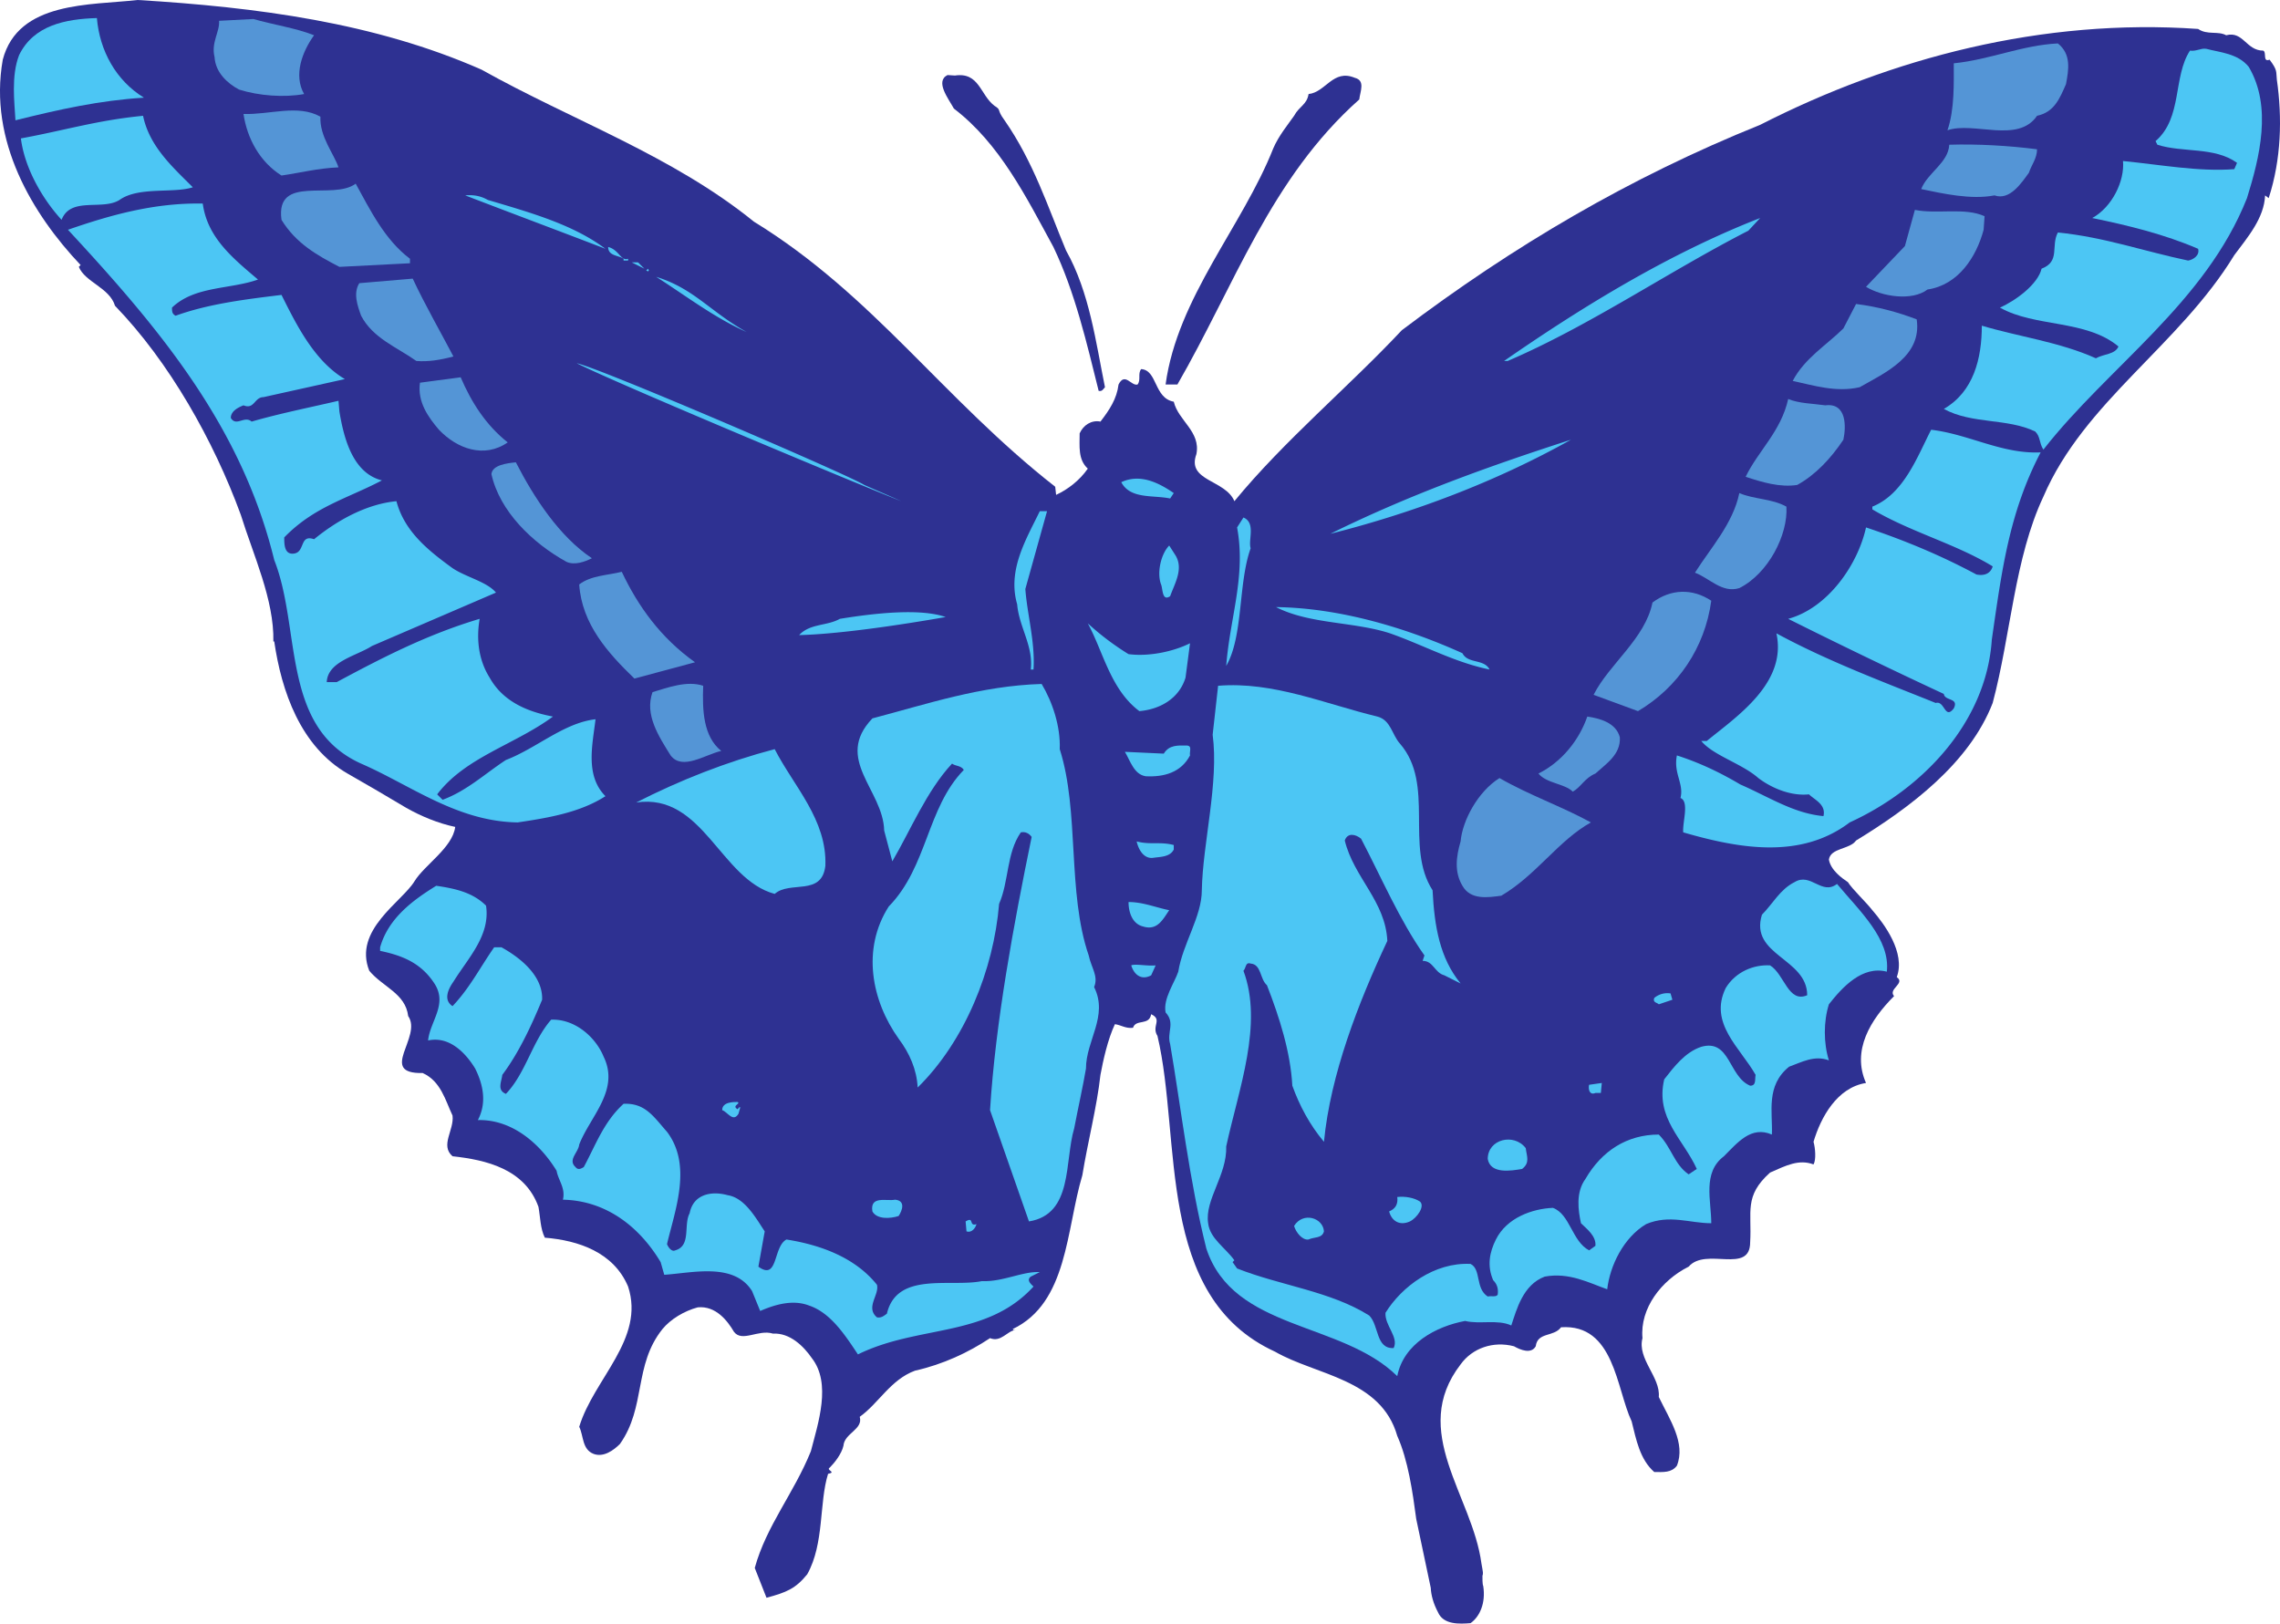
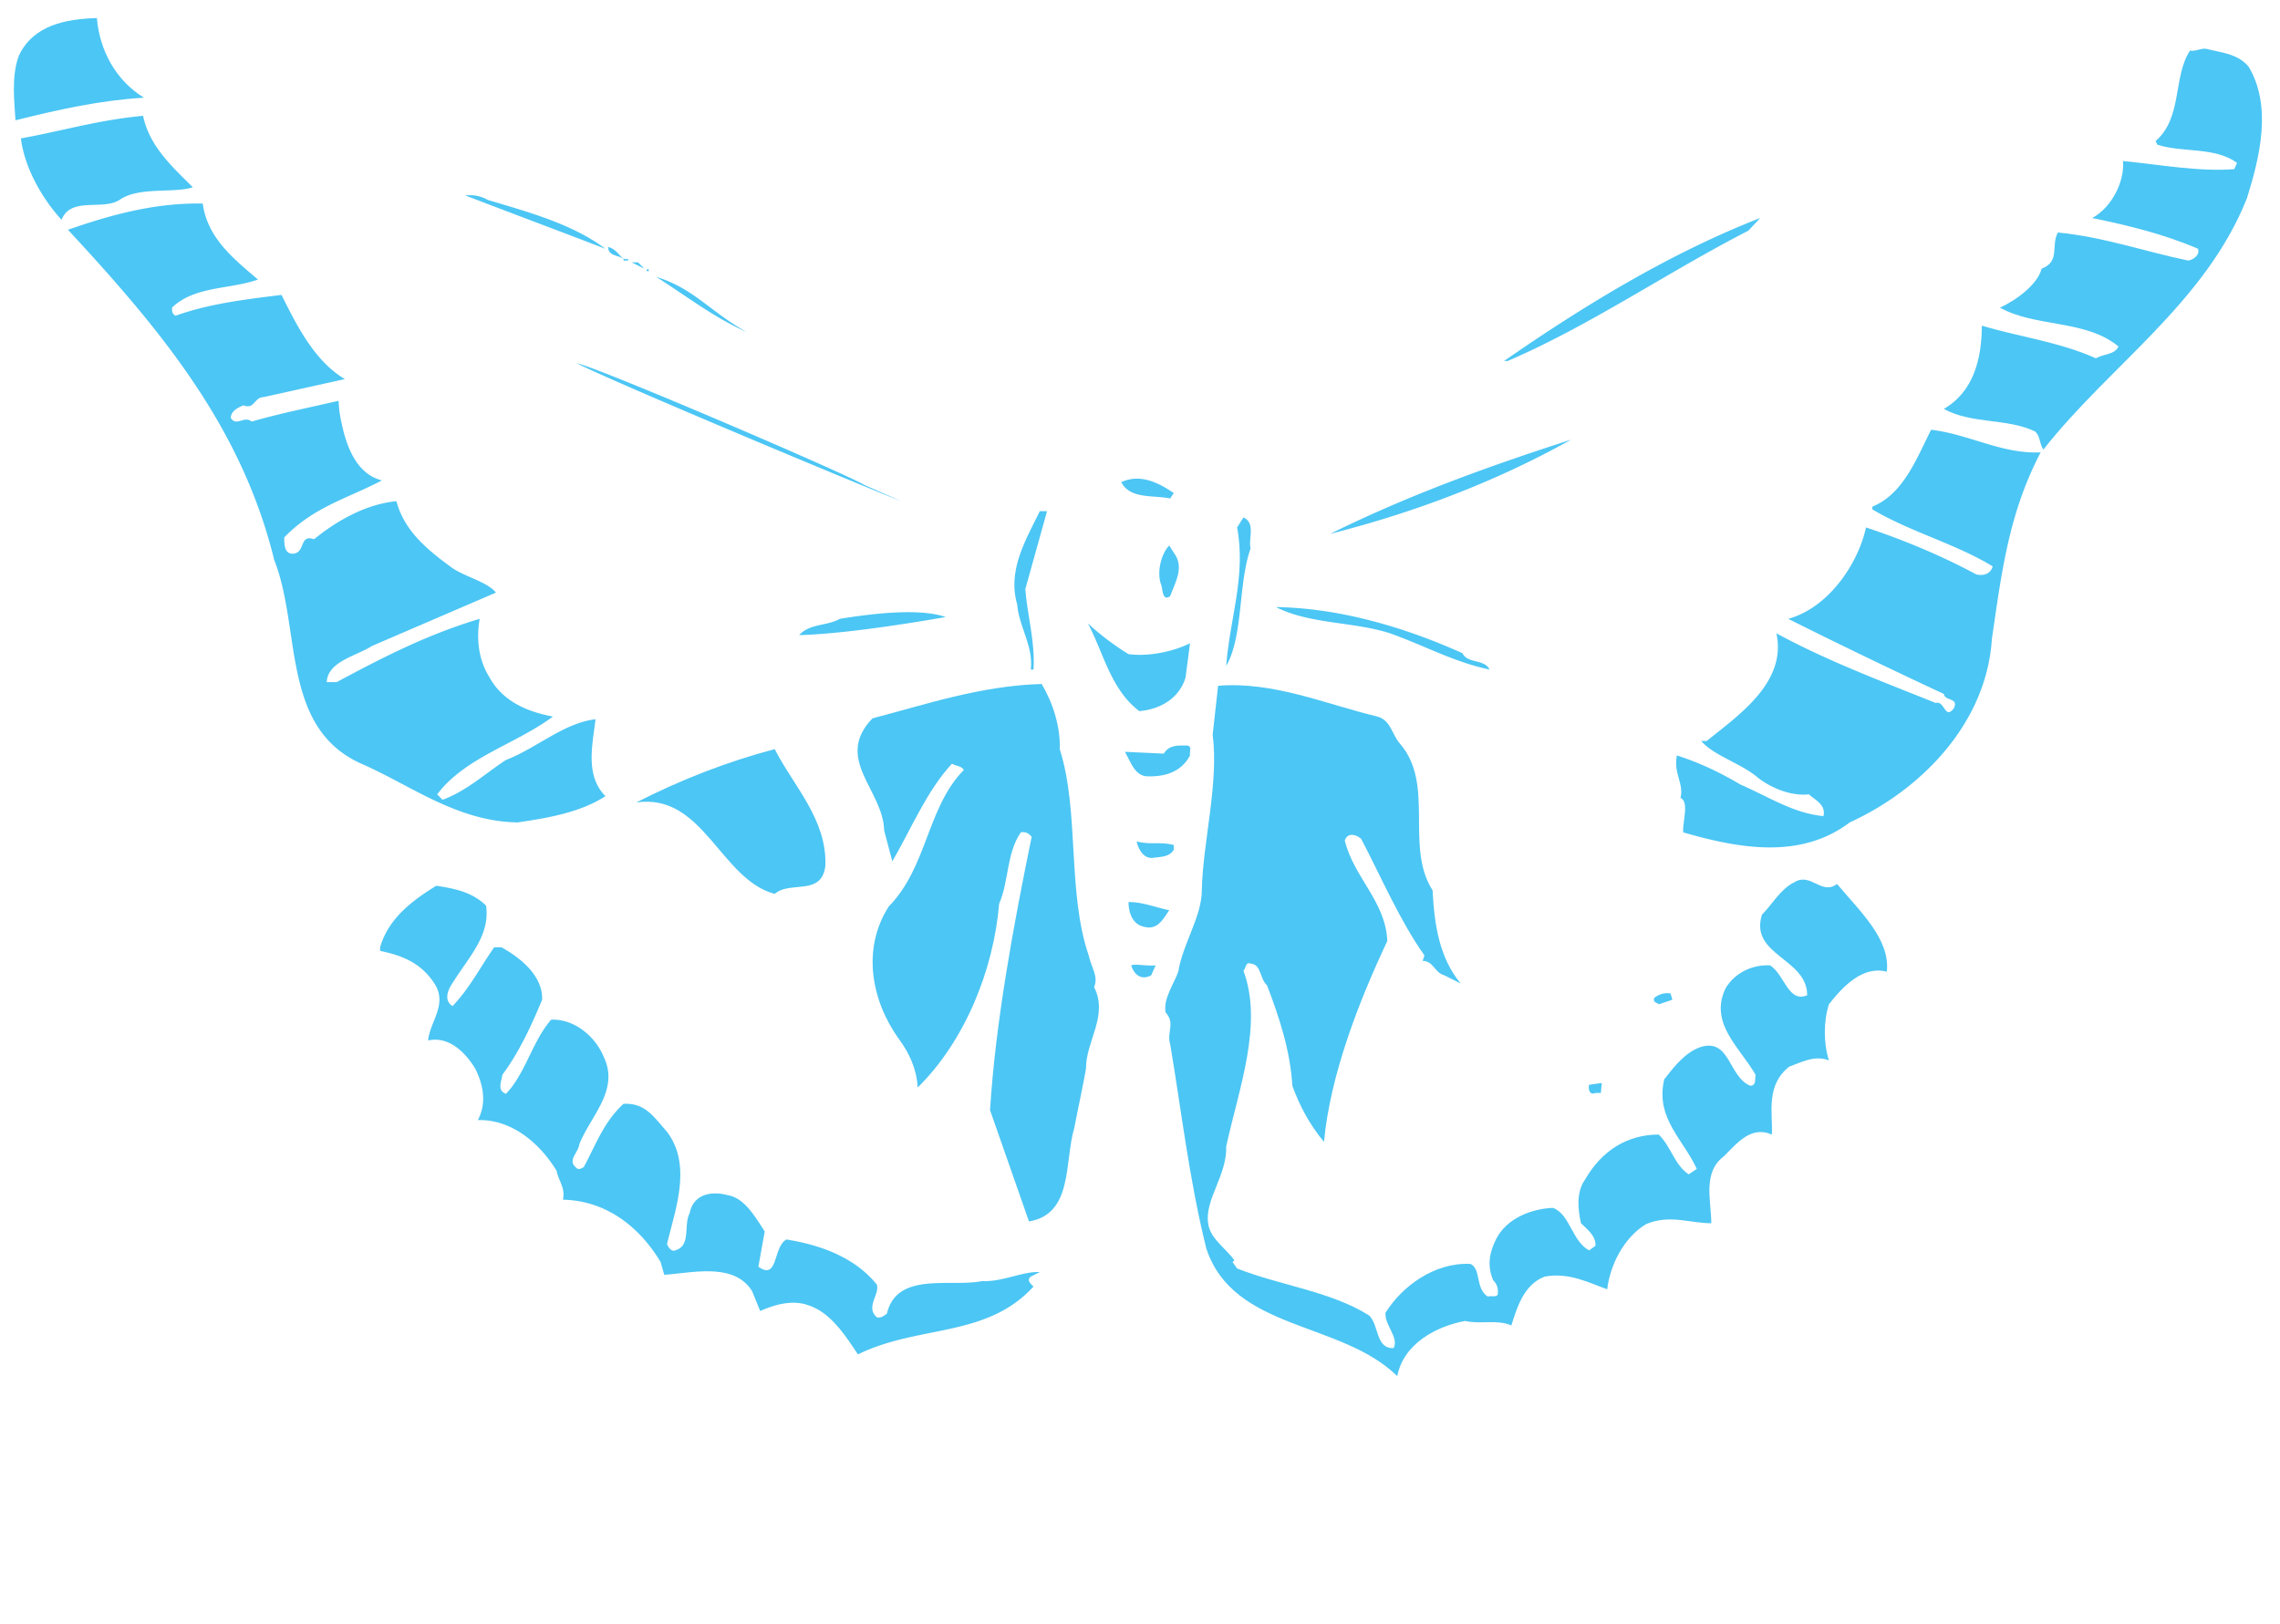
<svg xmlns="http://www.w3.org/2000/svg" width="201.567" height="143.56">
-   <path fill="#2e3192" d="m125.206 134.32 1.282 6.078c.03.641.23 1.391.64 2.16.48 1.122 1.918 1.04 2.88.962.8-.56 1.359-1.762 1.12-3.282-.082-.16-.07-.738-.07-.898.078-.242.059-.25-.09-1.102-.8-6-6.402-11.68-1.84-17.597 1.04-1.442 2.88-2.082 4.719-1.602.559.32 1.52.719 1.922 0 .16-1.281 1.598-.8 2.238-1.68 4.719-.32 4.88 5.442 6.242 8.32.399 1.598.72 3.36 2 4.481.797 0 1.52.078 2-.562.797-2-.64-4.078-1.601-6.078.16-1.762-1.922-3.36-1.442-5.2-.238-2.64 1.68-5.12 4.082-6.32 1.52-1.762 5.438.719 5.438-2.16.16-2.723-.559-4.082 1.762-6.16 1.441-.64 2.558-1.2 3.84-.72.238-.401.16-1.44 0-2 .64-2.16 2.078-4.8 4.64-5.202-1.281-2.88.399-5.598 2.48-7.68-.562-.64 1.04-1.117.239-1.68.8-2.16-1.121-4.718-2.16-5.918-.559-.722-1.758-1.84-2.16-2.48-.48-.32-1.52-1.04-1.68-2 .16-1.04 1.84-.883 2.402-1.68 4.719-2.883 10-6.8 12.078-12.164 1.602-6 1.922-12.797 4.48-18.238 3.602-8.398 12-13.36 16.88-21.36 1.199-1.601 2.64-3.28 2.722-5.28l.317.242c1.12-3.442 1.203-7.122.722-10.48-.082-.724.079-.802-.64-1.763-.64.243-.242-.64-.559-.8-1.523 0-1.762-1.758-3.281-1.36-.719-.398-1.68 0-2.48-.558-13.762-.961-27.122 2.558-38.72 8.48-11.519 4.64-21.84 10.719-31.679 18.16-4.723 5.04-10.402 9.758-14.8 15.117-.802-1.918-4.243-1.757-3.36-4.16.398-2-1.602-2.957-2-4.636-1.762-.32-1.442-2.801-2.883-2.883-.32.402 0 .96-.32 1.363-.559.156-1.117-1.121-1.68 0-.16 1.277-.797 2.238-1.598 3.277-.8-.16-1.52.32-1.84 1.04 0 1.12-.16 2.32.72 3.12-.72 1.04-1.762 1.84-2.801 2.32l-.079-.718c-9.921-7.762-16.082-16.96-26.64-23.441-7.203-5.84-16.082-8.961-24.082-13.442C33.128 2 22.726.636 12.167 0 8.007.477 1.605.078.245 5.277c-1.277 7.2 2.641 13.68 6.883 18.16l-.16.16c.559 1.36 2.719 1.84 3.2 3.442 4.8 4.961 8.718 11.918 11.12 18.48 1.118 3.598 2.957 7.52 2.88 11.2h.077c.641 4.398 2.32 9.281 6.48 11.68 1.68.96 3.602 2.078 5.2 3.038 1.281.723 2.8 1.364 4.32 1.68-.238 1.844-2.718 3.363-3.597 4.801-1.121 1.84-5.442 4.32-4 7.922 1.199 1.437 3.199 2 3.437 4 1.282 1.84-2.718 5.12 1.282 5.039 1.601.719 2 2.398 2.64 3.762.16 1.277-1.12 2.636 0 3.597 2.961.32 6.399 1.121 7.598 4.48.16.88.16 1.923.562 2.72 2.961.242 6.078 1.28 7.36 4.32 1.52 4.64-3.04 8.16-4.32 12.402.398.8.238 2 1.28 2.399.88.32 1.758-.32 2.32-.88 2.321-3.28 1.2-6.96 3.759-10.16.722-.878 1.922-1.601 3.12-1.921 1.602-.16 2.641 1.203 3.2 2.16.719.96 2.16-.238 3.441.16 1.52-.078 2.72 1.121 3.438 2.16 1.762 2.242.562 5.762-.078 8.242-1.52 3.758-3.922 6.559-4.961 10.32l1.039 2.637c1.762-.476 2.563-.797 3.602-2.078 1.52-2.719 1.039-6.32 1.84-8.879.8-.16-.239-.32.16-.562.398-.399 1.039-1.2 1.199-1.918.082-1.121 1.762-1.442 1.441-2.563 1.68-1.199 2.719-3.277 4.88-4.078 2.48-.558 4.718-1.601 6.64-2.879.96.399 1.52-.64 2.238-.722-.078.082-.156 0-.238-.078 4.879-2.32 4.722-8.801 6.16-13.602.48-2.957 1.281-6 1.601-8.879.239-1.281.641-3.121 1.278-4.48.562.082.96.402 1.601.32.239-.8 1.442-.16 1.602-1.2 1.039.481 0 1.04.559 1.919 2.16 9.12-.239 23.043 10.398 27.922 3.602 2.078 9.363 2.398 10.8 7.441.962 2.156 1.36 4.957 1.68 7.36" />
  <path fill="#4cc6f4" d="M1.687 4.879c-.719 1.84-.399 4.238-.32 5.758 3.84-.957 7.441-1.758 11.359-2-2.48-1.52-3.918-4.16-4.16-7.04-2.801.083-5.598.641-6.88 3.282m191.923-.402c-1.52 2.32-.64 5.921-3.043 8l.16.32c2.242.723 5.043.16 7.043 1.601l-.242.559c-3.121.242-6.559-.398-9.84-.719.16 1.762-.961 4.078-2.719 5.04 3.121.64 6.399 1.44 9.36 2.722.16.559-.399.957-.88 1.04-3.84-.802-7.44-2.083-11.519-2.481-.64 1.199.238 2.558-1.441 3.199-.32 1.36-2.239 2.8-3.68 3.441 3.121 1.758 7.598 1.04 10.48 3.438-.32.722-1.28.64-2 1.043-3.199-1.442-6.882-1.922-10.082-2.883 0 2.883-.718 5.84-3.359 7.36 2.48 1.363 5.602.8 8.082 2 .477.48.32.96.719 1.6 5.758-7.359 14.32-12.96 18-22.237 1.12-3.602 2.238-8.083.16-11.602-.961-1.2-2.559-1.281-3.762-1.602-.48-.078-.879.243-1.437.16" />
-   <path fill="#2e3192" d="M84.328 9.598c4.078 3.12 6.398 7.84 8.8 12.242 1.918 4 2.961 8.558 4 12.719.32.078.399-.16.559-.32-.8-3.923-1.36-8.4-3.438-12.083-1.601-3.84-2.882-7.84-5.441-11.52-.742-1-.242-.878-.883-1.277-1.277-.96-1.34-3-3.5-2.68l-.66-.042c-1.117.562.082 2.082.563 2.96m30.078.641c-.559.801-1.36 1.762-1.84 2.88-2.719 6.882-8.477 13.198-9.52 20.882h1.043c5.04-8.723 8.239-18.242 16.078-25.203.082-.719.559-1.68-.398-1.918-1.922-.8-2.563 1.277-4.082 1.437-.16.961-.8 1.043-1.281 1.922" />
  <path fill="#4cc6f4" d="M1.847 12.238c.32 2.559 1.84 5.282 3.598 7.2.8-2.079 3.601-.801 5.12-1.758 1.68-1.203 4.802-.563 6.481-1.121-1.758-1.762-3.84-3.602-4.398-6.32-4.082.398-6.883 1.28-10.801 2m39.281 5.038c4.16 1.602 8.239 3.121 12.399 4.723-2.88-2.16-6.64-3.203-10.399-4.32-.562-.32-1.203-.48-2-.403M6.007 20.316c8.238 8.883 15.36 17.442 18.238 29.204 2.403 6.078.563 14.796 7.68 18 4.403 1.917 8.48 5.12 13.84 5.199 2.723-.403 5.523-.88 7.762-2.32-1.84-1.84-1.121-4.641-.88-6.801-2.8.32-5.202 2.558-7.921 3.601-1.84 1.2-3.438 2.719-5.598 3.52l-.48-.48c2.48-3.282 6.879-4.4 10.238-6.88-2.16-.402-4.398-1.28-5.598-3.441-.96-1.52-1.203-3.36-.882-5.2-4.559 1.36-8.48 3.36-12.641 5.598h-.879c.082-1.84 2.64-2.316 4-3.199l10.961-4.719c-.8-.96-2.64-1.359-3.84-2.16-2.082-1.52-4.242-3.199-4.96-5.922-2.56.243-5.122 1.602-7.282 3.364-1.36-.48-.719 1.277-1.918 1.277-.719 0-.719-.879-.719-1.437 2.637-2.723 5.598-3.442 8.637-5.043-2.559-.637-3.36-3.68-3.758-6.079l-.082-.96c-2.398.562-5.199 1.12-7.68 1.84-.64-.56-1.359.48-1.84-.321 0-.64.723-.957 1.122-1.117.96.398.96-.723 1.761-.723l7.2-1.597c-2.723-1.602-4.32-4.883-5.602-7.442-3.281.399-6.48.8-9.36 1.84-.32-.16-.32-.398-.32-.719 2-1.922 5.122-1.601 7.602-2.48-2.16-1.84-4.48-3.68-4.883-6.719-4.32-.082-8.238 1.04-11.918 2.316m126.961 11.602h.32c7.278-3.121 14.239-7.918 21.278-11.52l1.043-1.12c-8 3.12-15.602 7.761-22.64 12.64m-77.841-9.039v.16h.399v-.16c-.64.238-.801-.8-1.762-1.04 0 .798.883.72 1.363 1.04m1.84.879-.562-.559h-.559zm.399.16-.079-.16-.16.16.16.082.079-.082m.64.559c2.64 1.68 5.121 3.601 8 4.882-3.281-1.84-4.64-3.84-8-4.882m107.52 20.32v.242c3.36 2 7.36 3.04 10.64 5.04-.16.558-.64.878-1.441.718-3.117-1.68-6.398-3.04-9.758-4.16-.719 3.281-3.36 7.12-6.879 8.082a549.084 549.084 0 0 0 13.758 6.64c.082.641 1.36.32.879 1.278-.797 1.043-.797-.719-1.598-.48-4.562-1.84-9.52-3.68-14.082-6.157.961 4.398-3.52 7.36-6.16 9.52h-.48c1.043 1.277 3.601 2 5.043 3.277 1.277.96 2.957 1.601 4.48 1.441.477.48 1.52.88 1.277 1.922-2.64-.242-4.8-1.683-7.359-2.8-1.758-1.044-3.598-1.923-5.598-2.563-.32 1.601.637 2.48.317 3.762.8.32.16 2.16.242 3.039 4.96 1.441 10.398 2.402 14.719-.88 6.48-2.96 12.082-8.878 12.562-16.16.88-6.081 1.52-11.199 4.317-16.558-3.438.156-6.317-1.602-9.68-2-1.2 2.316-2.398 5.68-5.2 6.797M117.609 47.2c7.277-1.84 14.558-4.563 21.277-8.321-7.2 2.32-14.32 4.879-21.277 8.32m-41.203-4.32c-1.36-.879-23.418-10.36-25.418-10.762 3.277 1.68 25.18 10.84 28.699 12.2l-3.281-1.438m22.722-.242c.801 1.52 2.801 1.12 4.32 1.441l.32-.48c-1.28-.88-2.96-1.758-4.64-.961M91.925 45.2c-1.2 2.48-2.879 5.198-2 8.237.164 2 1.442 3.68 1.203 5.762h.239c.16-2.402-.559-4.883-.72-7.12l1.919-6.88h-.64m17.441 1.438c.8 4.32-.641 8-.961 12.242 1.523-2.64 1.043-7.281 2.16-10.402-.238-.72.48-2.239-.637-2.72l-.562.88m-6.719 5.043c.16.398.078 1.52.8 1.039.399-1.121 1.2-2.403.481-3.602l-.562-.879c-.72.719-1.118 2.399-.72 3.442m10.161 2c2.96 1.52 6.879 1.277 10.078 2.32 2.961 1.04 5.68 2.559 8.8 3.2-.48-.962-1.917-.481-2.398-1.442-4.96-2.238-10.8-4-16.48-4.078m-42.16 2.476c3.437-.078 8.879-.879 12.957-1.597-2.317-.801-6.399-.32-9.36.16-1.117.64-2.64.398-3.597 1.437m25.519-1.039c1.36 2.48 2 5.84 4.559 7.762 1.84-.16 3.523-1.121 4.082-2.961l.398-3.04c-1.437.72-3.597 1.2-5.437.962a23.773 23.773 0 0 1-3.602-2.723" />
  <path fill="#4cc6f4" d="M107.206 64.957c.563 4.242-.878 9.602-.957 13.762 0 2.32-1.683 4.718-2.082 7.199-.32.96-1.359 2.402-1.12 3.602.882.96.081 1.757.402 2.8.957 5.598 1.68 12 3.199 18.078 2.398 7.282 11.918 6.403 16.879 11.282.562-2.88 3.441-4.403 6-4.88 1.281.317 2.879-.16 4.082.4.48-1.442 1.039-3.602 2.957-4.321 2.16-.399 3.922.558 5.523 1.121.239-2.082 1.438-4.563 3.438-5.762 2.082-.879 3.84-.078 5.761-.078 0-2-.8-4.48 1.118-5.922 1.203-1.199 2.402-2.718 4.242-1.918.078-2-.559-4.32 1.52-6 1.12-.402 2.238-1.043 3.519-.562-.48-1.52-.48-3.438 0-4.957 1.2-1.524 2.96-3.442 5.121-2.883.32-2.879-2.402-5.36-4.402-7.758-1.36 1.04-2.317-1.043-3.758-.16-1.281.64-1.922 1.918-2.88 2.879-1.12 3.601 4 3.84 4 7.121-1.679.719-2-1.84-3.28-2.64-1.442-.083-3.04.558-3.922 2-1.52 3.12 1.281 5.28 2.64 7.68-.078.398.082.96-.48.96-1.918-.8-1.758-4.16-4.32-3.441-1.438.48-2.399 1.761-3.278 2.879-.8 3.44 1.68 5.28 2.88 7.921l-.72.48c-1.28-.878-1.52-2.401-2.64-3.519-2.801 0-5.04 1.438-6.48 3.918-.88 1.2-.641 2.801-.4 3.922.481.48 1.36 1.117 1.278 2l-.558.399c-1.52-.801-1.68-3.2-3.2-3.758-1.84.078-4.082.879-5.039 2.797-.562 1.12-.8 2.32-.242 3.601.32.32.48.719.399 1.281-.157.239-.559.079-.88.16-1.12-.722-.558-2.402-1.519-2.882-3.199-.16-6.078 2-7.52 4.32-.081 1.121 1.2 2.16.72 3.121-1.598.078-1.278-2-2.16-2.879-3.438-2.16-7.84-2.64-11.68-4.16l-.399-.562.16-.16c-.8-1.118-2.16-1.918-2.32-3.278-.32-2.082 1.68-4.242 1.598-6.8 1.12-5.122 3.28-10.801 1.523-15.52.238-.242.16-.8.637-.64.96.077.8 1.359 1.441 1.917C113.128 90 114.09 93.04 114.25 96c.637 1.758 1.52 3.438 2.797 4.961.563-5.922 3.043-12.32 5.602-17.762-.16-3.52-2.961-5.601-3.762-8.879.242-.722.961-.562 1.442-.16 1.761 3.36 3.44 7.278 5.601 10.32l-.16.481c.957 0 1.039 1.039 1.918 1.277l1.441.723c-1.84-2.242-2.32-5.043-2.48-8.242-2.48-3.84.238-9.36-2.88-12.961-.722-.8-.8-2.078-2-2.399-4.64-1.12-9.202-3.12-14.081-2.722l-.48 4.32M96.007 94.48c0-2.48 2-4.64.719-7.203.402-.957-.238-1.68-.477-2.797-1.921-5.601-.8-12.722-2.562-18.242.082-2-.64-4.16-1.598-5.761-5.363.16-10.082 1.761-14.96 3.043-3.442 3.597.956 6.32 1.038 9.917l.72 2.723c1.6-2.723 3.038-6.242 5.28-8.64.32.238.801.16 1.04.558-3.282 3.36-3.2 8.563-6.641 12.082-2.399 3.758-1.52 8.32.879 11.68.96 1.277 1.601 2.719 1.683 4.32 4.16-4.082 6.719-10.402 7.2-16.242.878-2 .64-4.48 1.921-6.32.399-.078.72.082.957.402-1.597 7.758-3.199 16.398-3.68 24.16l3.442 9.84c3.918-.64 3.121-5.281 4-8.242.32-1.68.8-3.84 1.04-5.278m6.878-27.843-3.437-.16c.48.8.8 2 1.84 2.16 1.597.082 3.117-.32 3.917-1.84-.078-.32.243-.879-.32-.879-.719 0-1.52-.078-2 .719m-46.641 4.32c5.922-.879 7.442 6.8 12.243 8.082 1.359-1.2 4.16.238 4.48-2.48.16-4.082-2.8-7.04-4.48-10.32-4.243 1.12-8.32 2.718-12.243 4.718" />
-   <path fill="#5495d6" d="M19.367 1.84c.078.957-.72 1.918-.399 3.2.078 1.358 1.117 2.32 2.16 2.878 1.758.559 4 .719 5.758.398-.96-1.68-.16-3.757.879-5.199-1.598-.64-3.758-.96-5.36-1.437l-3.038.16m153.359 3.758c0 1.68.082 4.082-.559 5.922 2.32-.801 6.239 1.199 7.922-1.282 1.52-.32 2-1.52 2.559-2.8.238-1.282.48-2.641-.719-3.598-3.203.16-6 1.437-9.203 1.758m-151.199 4.48c.32 2.16 1.441 4.238 3.36 5.442 1.679-.243 3.198-.641 5.038-.723-.398-1.2-1.68-2.719-1.597-4.48-2-1.118-4.481-.16-6.801-.239m148.32 6.641c1.922.398 4.402.96 6.48.558 1.36.48 2.399-1.12 3.04-2 .242-.718.722-1.277.722-2.078-2.48-.32-5.281-.48-7.761-.402-.079 1.601-1.922 2.48-2.481 3.922M24.886 19.437c1.281 2.083 3.121 3.122 5.121 4.16l6.238-.32v-.398c-2.238-1.68-3.52-4.32-4.8-6.64-2 1.519-7.117-.88-6.559 3.198m143.52 2.321-3.438 3.601c1.438.88 4.078 1.278 5.438.239 2.722-.399 4.32-2.88 4.96-5.282l.083-1.199c-1.762-.8-4.16-.16-6.16-.558l-.883 3.199M31.765 25.04c-.559.878-.16 2 .16 2.878 1.043 2 3.203 2.8 4.883 4 1.039.082 2.078-.078 3.277-.398-.957-1.84-2.558-4.641-3.597-6.883l-4.723.402m131.203 4.001c-1.441 1.437-3.441 2.64-4.48 4.64 1.84.398 3.84 1.039 5.918.558 2.242-1.281 5.523-2.718 5.043-6-1.68-.64-3.442-1.12-5.36-1.36l-1.12 2.161M37.128 33.84c-.242 1.68.719 3.039 1.68 4.16 1.598 1.68 4 2.559 6.078 1.117-1.918-1.52-3.2-3.52-4.16-5.758l-3.598.48m120.962 1.438c-.641 2.88-2.641 4.563-3.762 6.88 1.44.48 3.039.96 4.558.722 1.602-.879 2.961-2.32 4.082-4 .238-1.121.32-3.281-1.601-3.04-1.118-.16-2.32-.16-3.278-.562M43.445 41.918c.722 3.281 3.601 6.082 6.64 7.762.723.32 1.602 0 2.243-.32-2.883-1.923-5.122-5.36-6.723-8.481-.797.078-2.078.238-2.16 1.039m106.402 8.719c1.281.48 2.402 1.84 3.922 1.363 2.559-1.281 4.32-4.723 4.16-7.203-1.281-.719-2.883-.64-4.16-1.2-.563 2.72-2.563 4.88-3.922 7.04M51.206 51.68c.239 3.52 2.559 6.078 4.88 8.32l5.359-1.441c-3.04-2.16-5.04-4.961-6.477-8-1.281.32-2.723.32-3.762 1.12m94.884 1.598c-.641 3.2-3.84 5.442-5.204 8.16l3.922 1.442c3.52-2.082 5.918-5.602 6.48-9.762-1.68-1.117-3.601-1.039-5.199.16M57.687 61.2c-.719 2 .558 3.917 1.601 5.597 1.04 1.36 3.04-.078 4.477-.399-1.598-1.28-1.68-3.601-1.598-5.761-1.441-.48-3.12.16-4.48.562m82.641 2.161c-.72 2.077-2.239 4-4.32 5.038.718.88 2.32.88 3.038 1.602.723-.402 1.043-1.203 2-1.602.961-.878 2.242-1.68 2.16-3.199-.32-1.281-1.757-1.68-2.878-1.84m-11.2 11.039c-.402 1.36-.562 2.72.16 3.922.72 1.278 2.239 1.04 3.438.88 3.121-1.84 5.043-4.88 7.922-6.481-2.64-1.442-5.442-2.403-8.082-3.922-1.918 1.203-3.278 3.762-3.438 5.601" />
  <path fill="#4cc6f4" d="M100.488 74.398c.16.72.64 1.602 1.52 1.442.64-.082 1.44-.082 1.76-.723v-.398c-1.202-.32-2.081 0-3.28-.32m-66.883 9.359v.32c1.922.402 3.601 1.04 4.8 2.883 1.2 1.84-.398 3.36-.558 5.039 1.84-.402 3.281 1.04 4.16 2.48.719 1.438 1.04 3.04.238 4.56 2.961-.079 5.442 2 6.961 4.48.16.878.801 1.52.559 2.558 3.762.082 6.723 2.32 8.64 5.52l.32 1.12c2.481-.16 6.161-1.12 7.763 1.442l.718 1.758c1.282-.559 2.88-1.04 4.32-.48 1.919.64 3.2 2.64 4.321 4.32 5.36-2.64 11.36-1.438 15.52-6-.239-.238-.641-.559-.239-.88l.797-.398c-1.52-.082-3.277.88-5.117.797-2.8.563-7.52-.879-8.402 2.883-.239.16-.48.399-.88.32-1.038-.882.239-2 0-2.882-1.921-2.399-4.96-3.52-8-4-1.198.64-.718 3.68-2.48 2.402l.559-3.121c-.797-1.2-1.758-2.961-3.277-3.2-1.442-.402-3.04-.081-3.36 1.598-.562 1.043.16 2.883-1.281 3.282-.32.16-.64-.32-.719-.559.719-3.04 2.238-6.96 0-9.922-1.203-1.36-1.922-2.558-3.84-2.48-1.761 1.601-2.48 3.68-3.523 5.601-.16.078-.477.32-.719 0-.719-.64.242-1.281.32-2 .961-2.48 3.602-4.8 2.16-7.762-.718-1.757-2.558-3.359-4.64-3.277-1.68 1.918-2.238 4.719-4 6.559-.8-.32-.398-1.04-.32-1.68 1.441-1.922 2.562-4.32 3.52-6.64.081-2.16-2-3.758-3.598-4.641h-.641c-1.281 1.84-2.16 3.601-3.68 5.203-.879-.563-.32-1.602.078-2.16 1.282-2.082 3.282-4.082 2.883-6.723-1.203-1.2-2.8-1.52-4.402-1.758-2.078 1.278-4.239 2.88-4.961 5.438m66.164-4c0 .883.32 1.922 1.277 2.16 1.282.402 1.762-.64 2.32-1.438-1.199-.242-2.32-.722-3.597-.722m.238 5.602c.242.8.88 1.359 1.762.878l.398-.879c-.718.078-1.84-.16-2.16 0m46.243 2.879c-.16.403.238.403.398.563l1.199-.403-.16-.558a1.803 1.803 0 0 0-1.438.398m-5.761 7.68c-.082.32 0 .96.558.723h.48l.083-.883-1.121.16" />
-   <path fill="#4cc6f4" d="M63.847 98.16c.48.16.961 1.117 1.441.32l.157-.562c-.078-.078-.157.082-.239.16-.558-.32.32-.48 0-.64-.398 0-1.359 0-1.359.722m67.68 4.32c.242 1.36 2.082 1.04 3.039.88.722-.56.402-1.122.32-1.84-1.039-1.36-3.36-.801-3.36.96m-7.999 3.36c.082.64-.16 1.039-.719 1.277.238.883.96 1.281 1.84.883.64-.32 1.36-1.36.879-1.762-.48-.32-1.278-.48-2-.398m-46.399 1.277c.399.723 1.598.64 2.317.403.32-.48.64-1.36-.317-1.442-.722.16-2.242-.398-2 1.04m37.278 1.28c.16.563.722 1.282 1.28 1.2.481-.239 1.2-.078 1.36-.72-.078-1.198-1.84-1.76-2.64-.48m-28.961.481c.48.16.8-.32.883-.64-.723.241-.16-.72-.961-.239l.078.879" />
</svg>